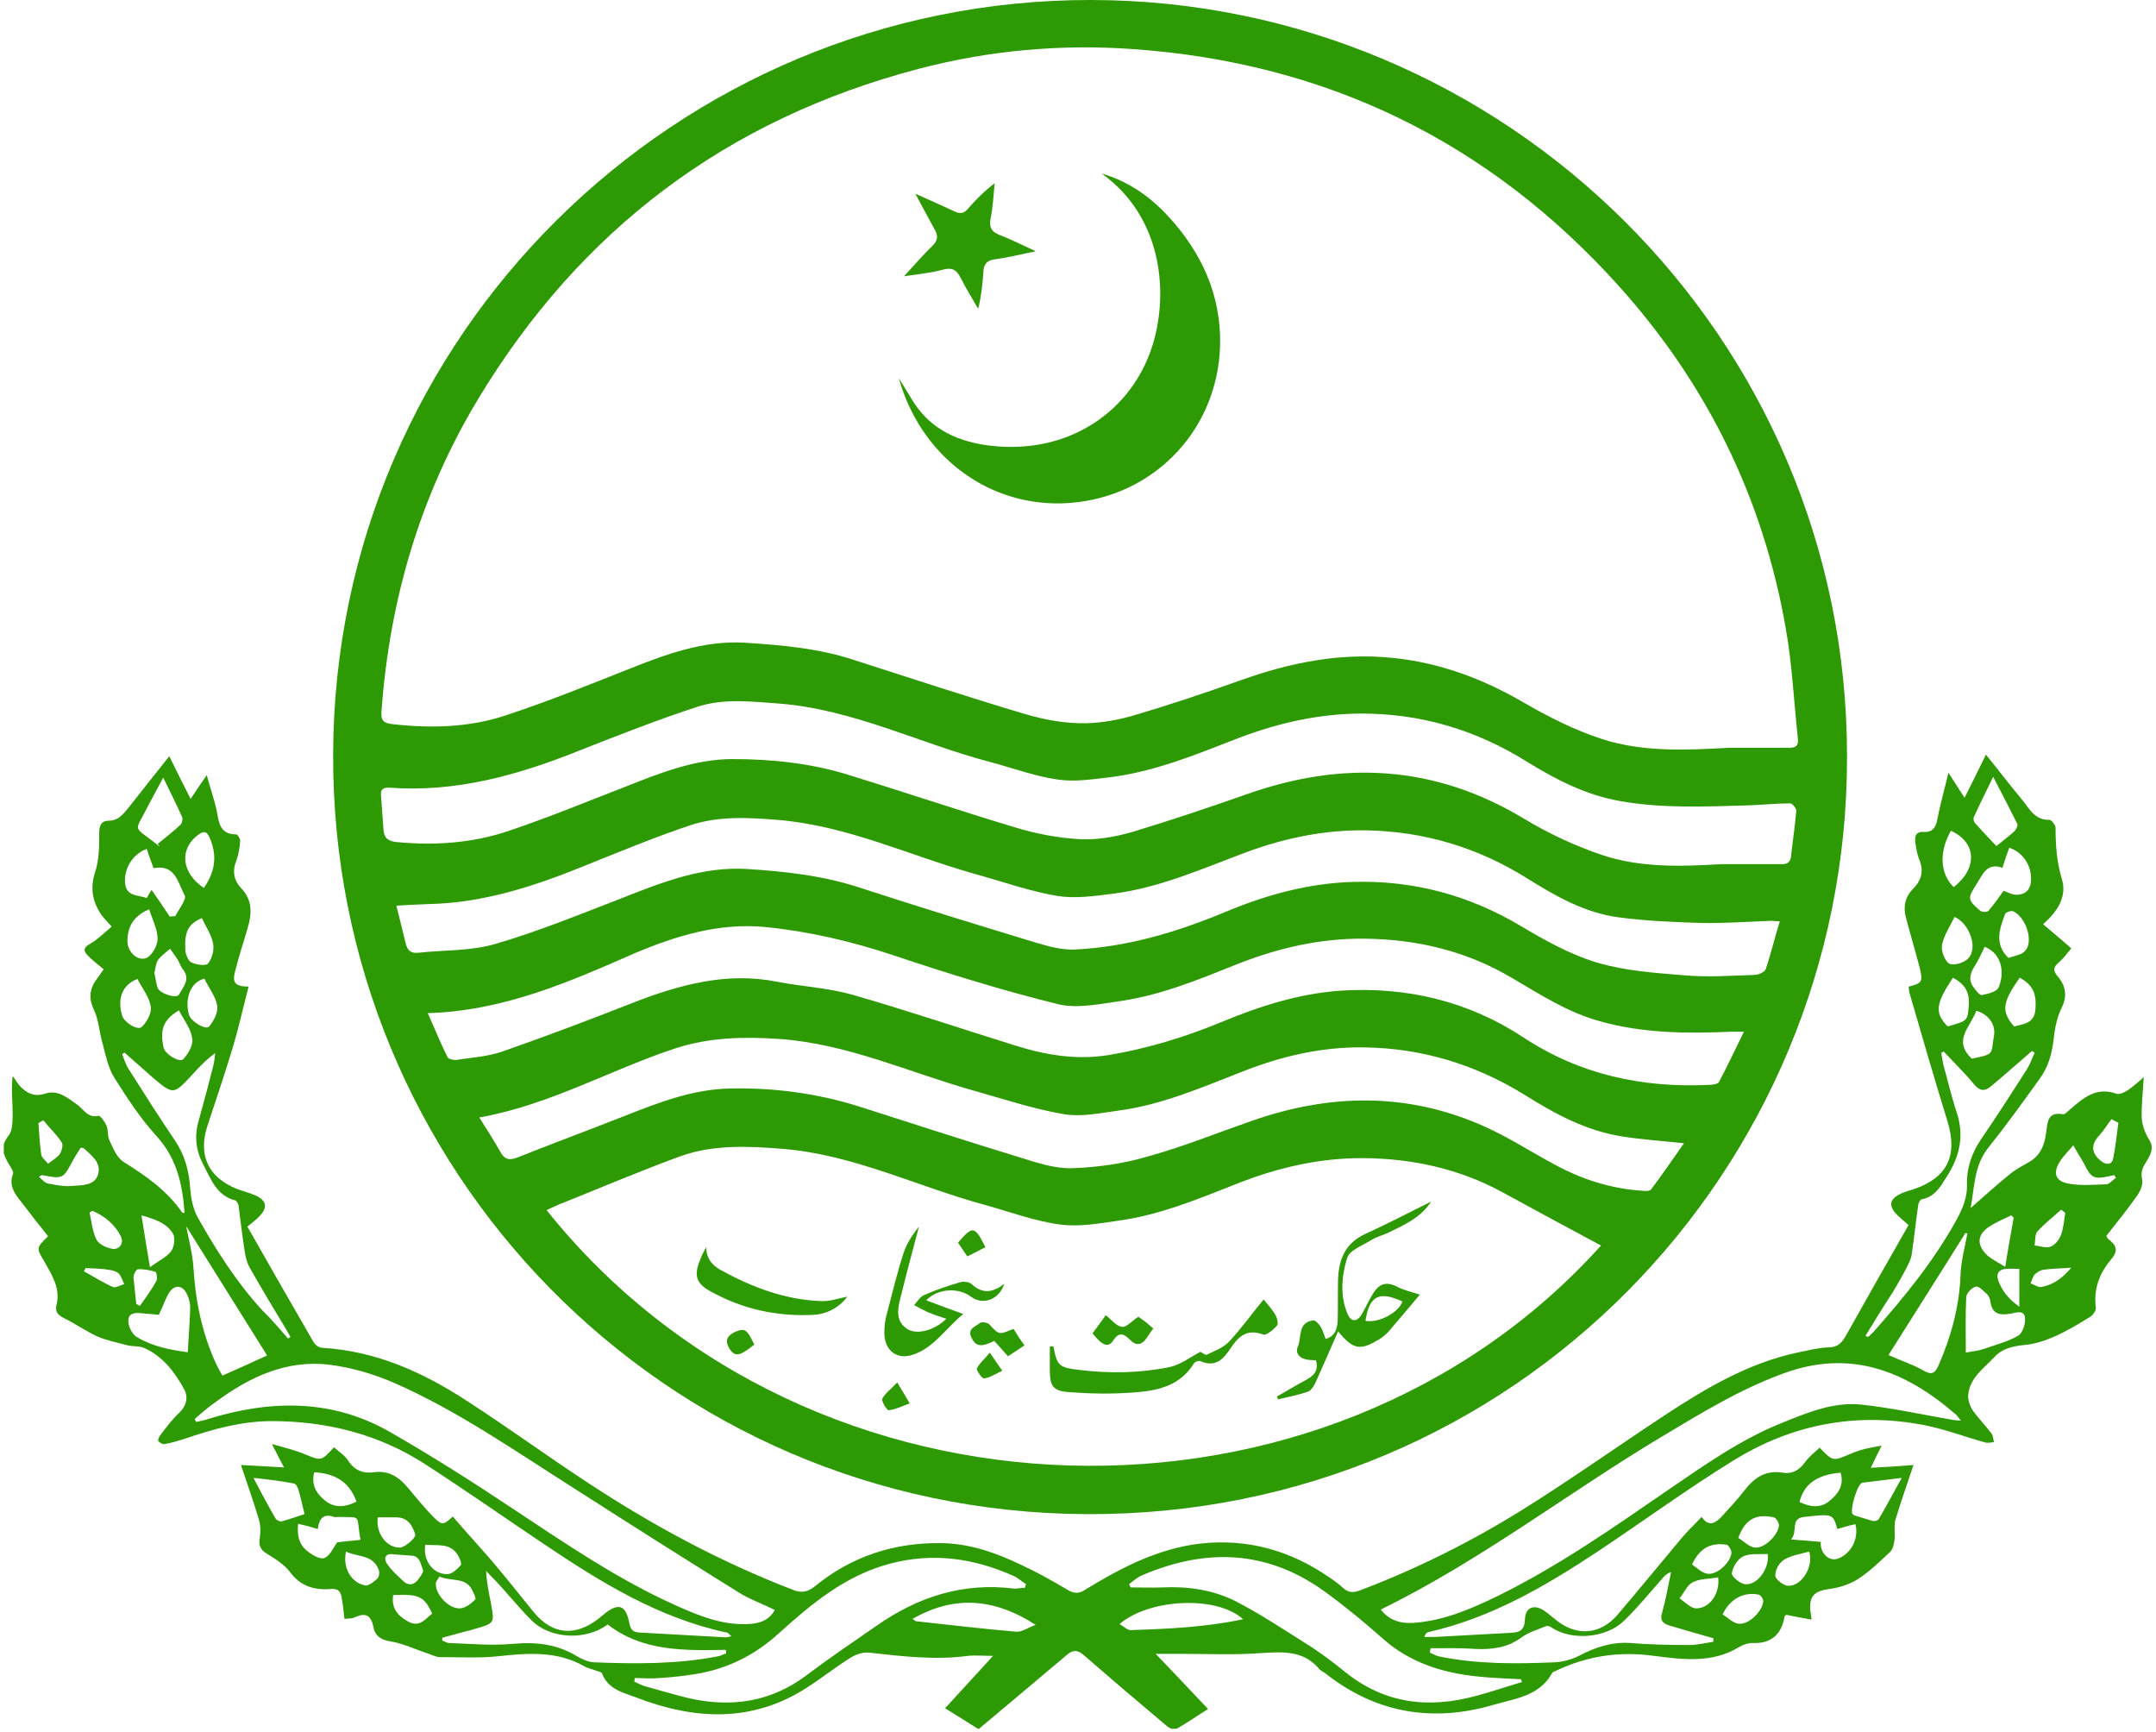
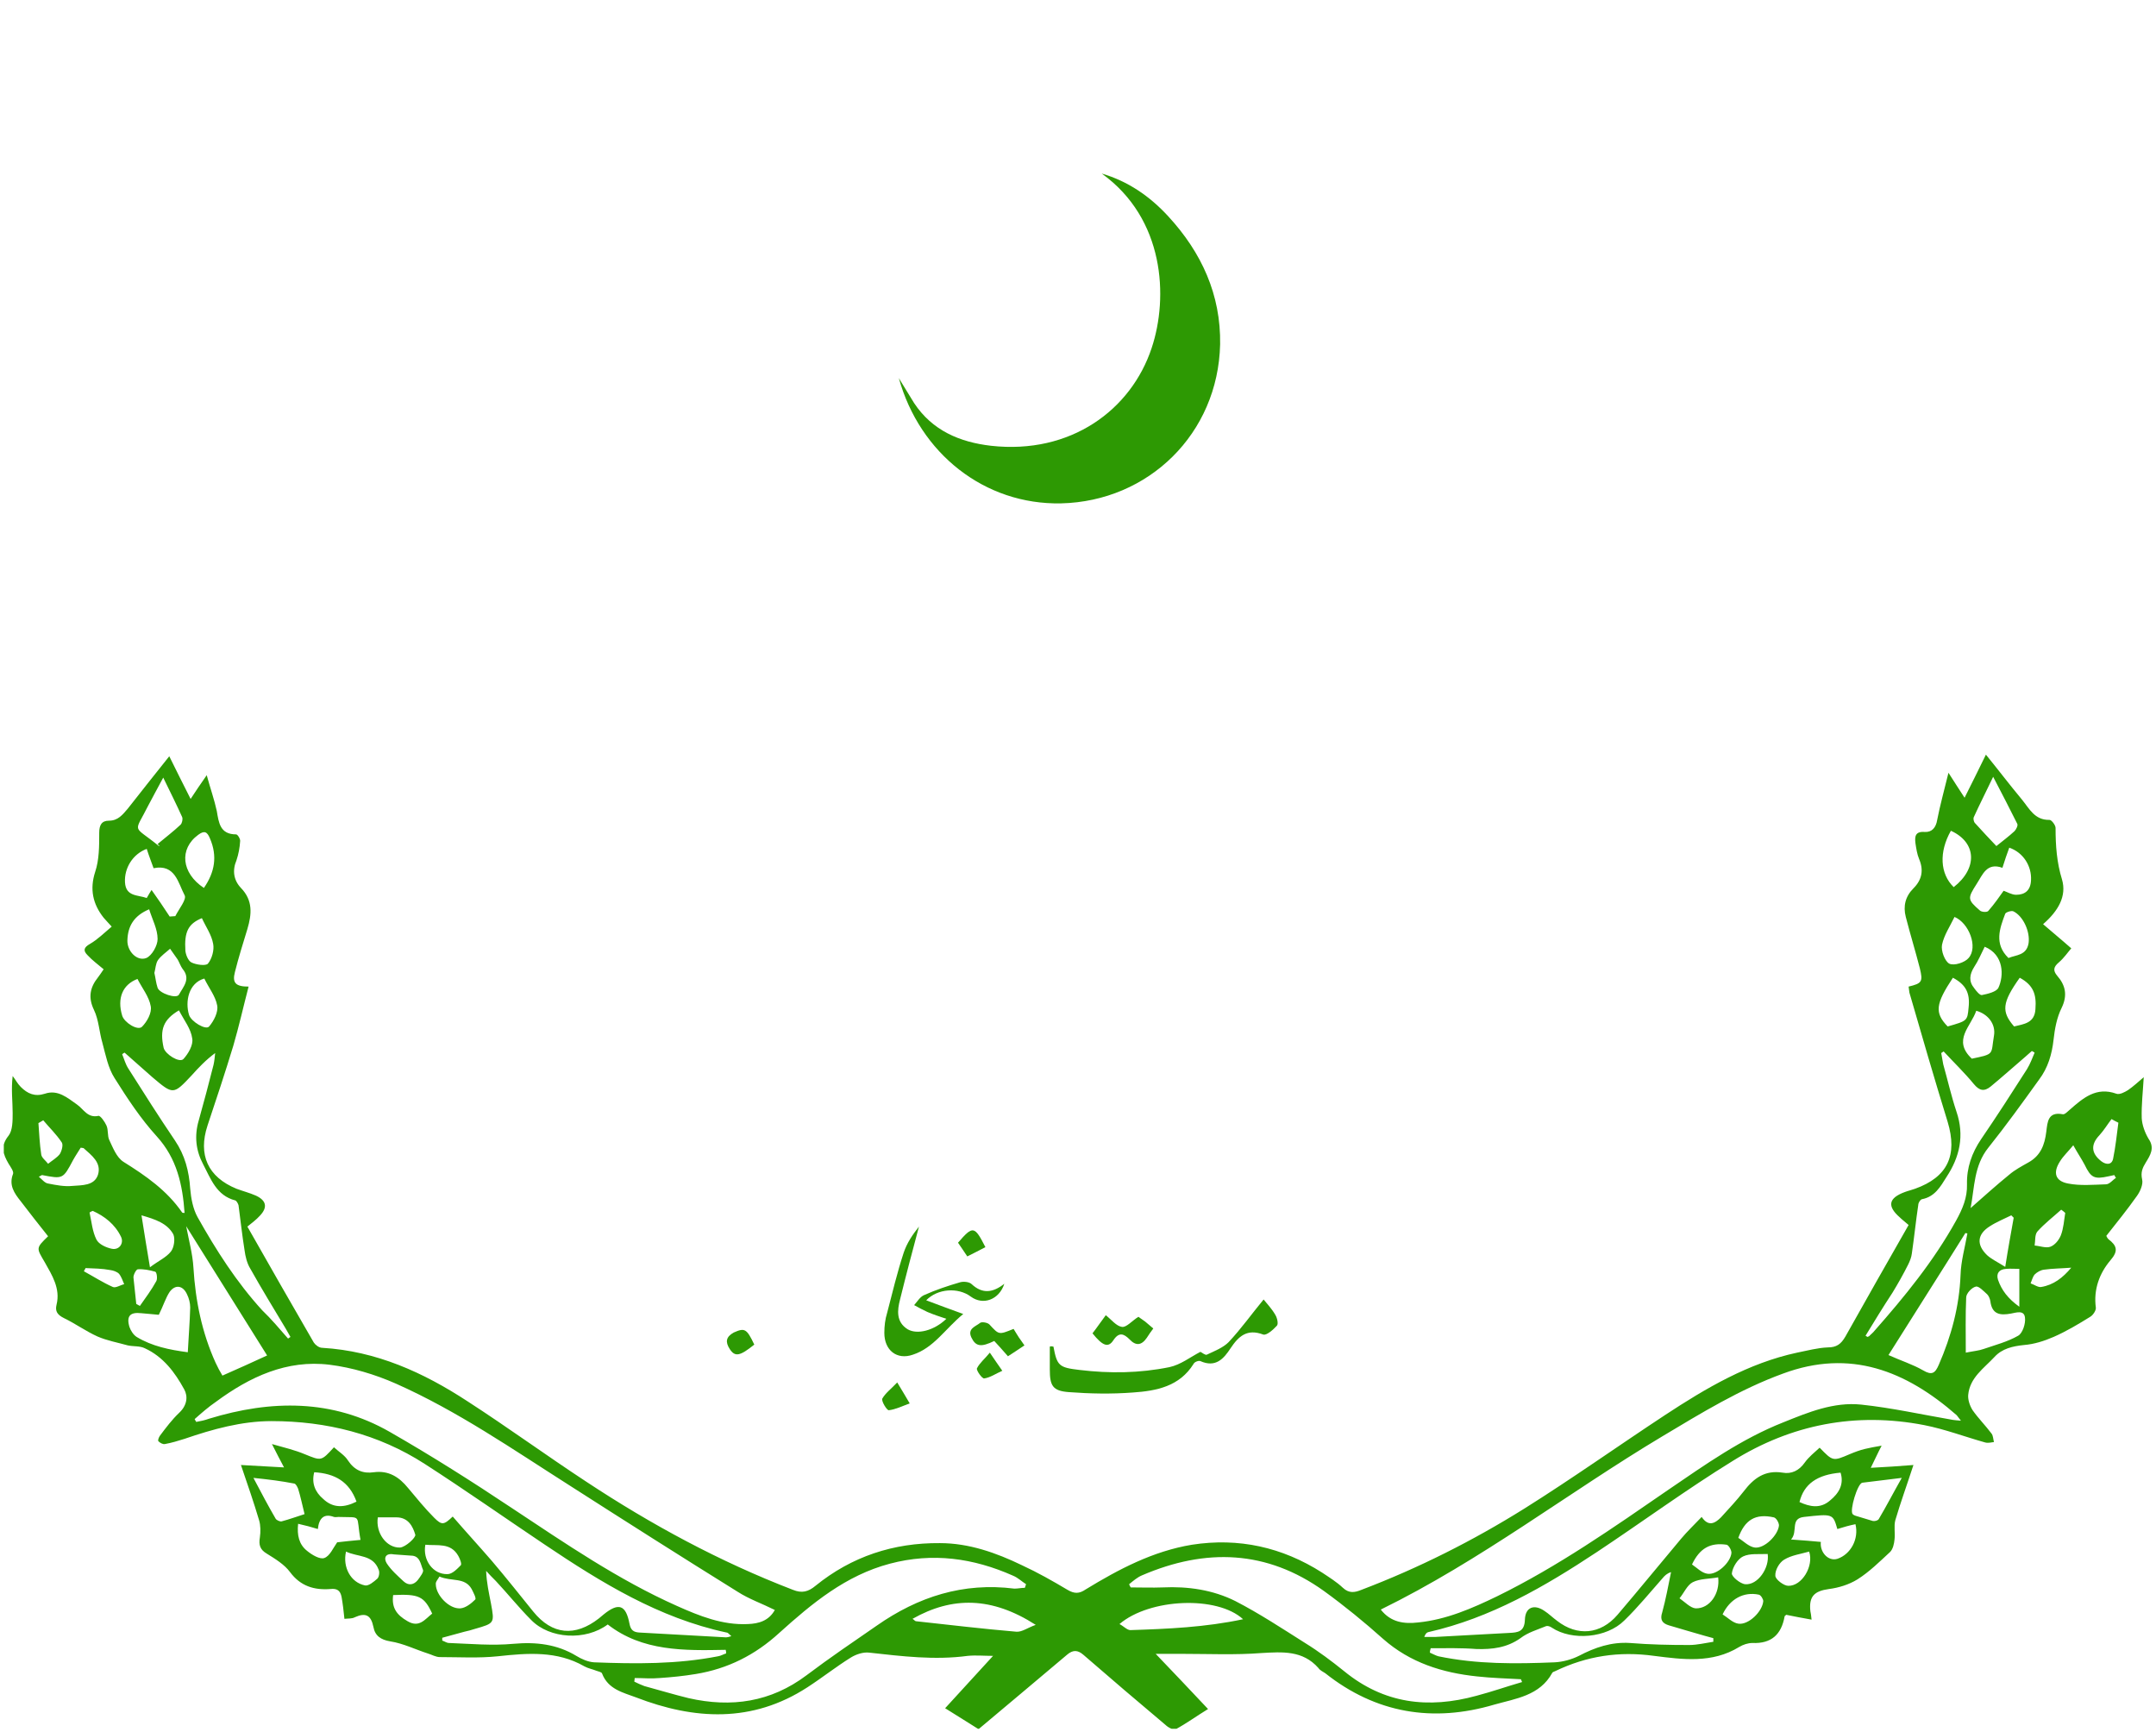
<svg xmlns="http://www.w3.org/2000/svg" width="412" height="331" viewBox="0 0 412 331" fill="none">
  <g clip-path="url(#clip0_2365_12788)">
-     <path fill-rule="evenodd" clip-rule="evenodd" d="M352.954 144.723C353.031 223.586 289.402 289.676 207.616 289.292C126.83 288.907 63.355 223.355 63.663 144.107C63.893 64.013 129.292 -0.077 208.462 6.92004e-05C287.633 0.077 353.108 64.398 352.954 144.723ZM330.334 142.876C334.181 142.876 338.028 142.876 341.875 142.876C343.183 142.876 343.721 142.492 343.567 141.107C342.798 134.105 342.49 127.027 341.259 120.102C336.951 95.251 326.179 73.323 309.329 54.627C284.555 27.083 253.548 12.003 216.618 9.387C202.769 8.386 188.996 9.617 175.532 13.157C138.909 22.774 110.903 43.855 91.361 76.247C80.281 94.635 74.434 114.64 72.895 135.952C72.818 137.414 73.049 138.106 74.819 138.337C82.205 139.183 89.514 139.029 96.516 136.721C104.517 134.105 112.288 130.951 120.059 127.873C127.214 125.026 134.447 122.333 142.294 122.795C149.45 123.257 156.605 123.872 163.453 126.18C174.224 129.643 184.996 133.182 195.844 136.413C199.229 137.414 202.769 138.106 206.308 138.183C209.539 138.26 212.925 137.721 216.002 136.875C223.157 134.798 230.236 132.413 237.16 129.95C246.624 126.565 256.241 124.642 266.32 125.719C275.245 126.642 283.401 129.72 291.095 134.182C295.865 136.952 300.866 139.491 306.098 141.184C313.869 143.723 322.178 143.338 330.334 142.876ZM305.944 237.973C299.635 234.588 293.326 231.203 287.017 227.74C278.785 223.278 269.86 221.354 260.627 221.277C252.164 221.2 243.931 223.124 236.083 226.278C228.851 229.125 221.619 232.126 213.848 233.203C210.155 233.742 206.308 234.434 202.692 233.972C197.844 233.357 193.151 231.587 188.458 230.279C175.532 226.817 163.376 220.662 149.681 219.508C142.987 218.969 136.37 218.661 130.061 220.893C122.521 223.662 115.058 226.817 107.595 229.818C106.518 230.202 105.517 230.741 104.44 231.203C154.759 294.139 253.625 296.139 305.944 237.973ZM328.795 165.112C332.719 165.112 336.566 165.112 340.49 165.112C341.567 165.112 342.105 164.727 342.259 163.65C342.567 160.726 343.029 157.802 343.26 154.879C343.26 154.417 342.49 153.494 342.105 153.494C339.336 153.494 336.643 153.802 333.873 153.879C325.717 154.109 317.562 154.494 309.483 153.032C303.02 151.878 297.327 148.954 291.864 145.569C282.016 139.414 271.398 136.259 259.781 136.336C251.779 136.413 244.085 138.183 236.622 141.03C228.697 144.107 220.772 147.416 212.155 148.493C208.847 148.878 205.461 149.416 202.23 148.954C197.768 148.339 193.536 146.723 189.15 145.569C175.686 142.03 162.991 135.49 148.757 134.413C143.525 134.028 138.294 133.413 133.292 135.028C125.522 137.567 117.905 140.568 110.288 143.569C98.747 148.185 86.975 151.417 74.434 150.493C73.126 150.416 72.664 150.878 72.818 152.109C72.972 154.186 73.126 156.341 73.28 158.495C73.357 160.111 74.203 160.726 75.742 160.88C82.897 161.572 90.053 161.111 96.823 158.88C104.44 156.341 111.903 153.263 119.443 150.339C126.06 147.723 132.754 145.031 139.986 145.031C147.372 145.031 154.758 145.8 161.837 147.954C172.608 151.263 183.303 154.879 194.074 158.11C198.075 159.341 202.307 160.111 206.462 160.341C209.77 160.495 213.155 159.88 216.387 158.957C223.773 156.725 231.082 154.263 238.314 151.724C256.626 145.261 274.168 146.185 291.095 156.341C295.788 159.187 300.866 161.572 306.098 163.342C313.407 165.804 321.178 165.573 328.795 165.112ZM340.105 176.037C338.951 175.96 338.335 175.883 337.797 175.96C333.642 176.114 329.41 176.422 325.256 176.345C319.947 176.191 314.561 175.96 309.329 175.268C302.79 174.421 297.096 171.113 291.556 167.651C282.247 161.88 272.168 158.88 261.242 158.649C253.241 158.495 245.47 160.111 238.007 162.88C229.774 165.958 221.696 169.574 212.848 170.728C209.308 171.19 205.538 171.728 202.076 171.19C196.69 170.267 191.535 168.42 186.227 166.958C173.686 163.419 161.837 157.726 148.603 156.648C142.833 156.187 137.216 155.879 131.754 157.726C124.906 160.034 118.212 162.804 111.519 165.496C102.055 169.343 92.361 172.498 82.051 172.729C80.05 172.806 78.05 172.883 75.742 173.036C76.358 175.575 76.973 177.884 77.511 180.192C77.819 181.5 78.435 182.192 79.897 182.038C84.821 181.5 89.976 181.731 94.669 180.346C102.901 177.961 110.903 174.652 118.905 171.575C126.676 168.497 134.37 165.496 142.833 166.035C149.988 166.497 157.067 167.266 163.991 169.497C175.301 173.19 186.611 176.653 197.998 180.115C200.307 180.807 202.845 181.5 205.231 181.423C215.464 180.961 225.081 178.037 234.468 174.114C242.238 170.882 250.24 168.728 258.703 168.497C270.09 168.189 280.708 171.036 290.556 176.883C295.173 179.653 300.02 182.346 305.098 183.885C310.483 185.501 316.254 185.885 321.87 186.347C326.256 186.732 330.795 186.424 335.258 186.27C336.027 186.27 337.181 185.731 337.412 185.193C338.412 182.269 339.105 179.269 340.105 176.037ZM81.743 193.579C83.128 196.657 84.205 199.35 85.513 201.966C85.667 202.35 86.667 202.581 87.206 202.504C90.207 202.043 93.207 201.889 96.054 200.888C104.44 197.965 112.75 194.81 120.982 191.579C129.907 188.117 138.909 185.654 148.526 187.578C153.297 188.501 158.221 188.732 162.837 190.04C173.301 193.041 183.534 196.503 193.921 199.734C199.768 201.581 205.692 202.581 211.847 201.581C219.234 200.35 226.312 198.196 233.236 195.349C240.623 192.271 248.24 189.809 256.318 189.271C268.859 188.501 280.554 191.271 291.095 198.196C301.943 205.351 313.869 207.89 326.641 207.274C327.256 207.274 328.256 207.121 328.487 206.736C330.103 203.658 331.565 200.581 333.257 197.118C332.103 197.118 331.411 197.118 330.795 197.118C322.332 197.503 313.946 197.426 305.713 195.118C299.558 193.425 294.249 189.963 288.864 186.809C280.169 181.654 270.629 179.422 260.627 179.345C252.317 179.269 244.239 181.115 236.468 184.193C229.159 187.116 221.926 190.117 214.079 191.271C210.155 191.81 206 192.733 202.307 191.887C191.689 189.271 181.226 186.039 170.916 182.577C162.837 179.884 154.682 177.961 146.218 177.114C137.37 176.268 129.138 178.807 121.136 182.192C108.672 187.655 96.285 193.118 81.743 193.579ZM91.591 213.506C93.13 215.969 94.438 217.969 95.592 220.046C96.362 221.508 97.285 221.739 98.747 221.2C105.517 218.508 112.365 215.969 119.213 213.276C125.829 210.66 132.523 208.044 139.755 207.967C147.988 207.813 156.066 208.89 163.991 211.352C174.301 214.661 184.534 217.969 194.844 221.123C198.075 222.124 201.461 223.278 204.769 223.201C209.616 223.047 214.617 222.355 219.31 220.97C226.004 219.123 232.467 216.507 239.084 214.199C254.164 208.89 269.09 208.659 283.786 215.276C288.402 217.353 292.634 220.123 297.096 222.508C302.328 225.355 307.868 227.125 313.869 227.509C314.484 227.586 315.331 227.586 315.561 227.202C317.639 224.432 319.639 221.508 321.794 218.431C317.485 217.969 313.715 217.738 309.945 217.123C303.02 216.045 297.019 212.737 291.249 209.121C281.862 203.35 271.706 200.273 260.781 200.119C252.625 199.965 244.777 201.812 237.237 204.812C229.543 207.813 221.926 211.121 213.694 212.199C210.232 212.66 206.692 213.43 203.384 212.891C197.46 211.891 191.766 209.967 185.996 208.352C173.686 204.889 161.991 199.427 148.911 198.503C142.064 198.042 135.601 198.196 129.138 200.273C116.52 204.428 105.056 211.121 91.591 213.506Z" fill="#2D9903" />
    <path fill-rule="evenodd" clip-rule="evenodd" d="M364.725 234.049C364.033 233.434 363.494 233.049 363.033 232.587C360.571 230.433 360.878 228.894 364.033 227.74C364.648 227.509 365.341 227.355 365.956 227.125C372.188 224.893 374.112 220.739 372.188 214.353C369.649 206.12 367.264 197.888 364.879 189.655C364.802 189.27 364.802 188.886 364.725 188.501C367.264 187.886 367.495 187.578 366.88 185.039C366.033 181.73 365.033 178.499 364.187 175.191C363.648 173.113 364.11 171.267 365.649 169.728C367.264 168.112 367.649 166.266 366.726 164.111C366.341 163.188 366.187 162.111 366.033 161.111C365.879 159.88 365.956 158.803 367.803 158.956C369.188 159.033 369.957 158.11 370.188 156.648C370.727 153.878 371.496 151.109 372.342 147.646C373.496 149.493 374.343 150.724 375.42 152.417C376.882 149.493 378.113 147.031 379.498 144.184C381.883 147.108 384.037 149.955 386.345 152.724C387.807 154.494 388.807 156.725 391.654 156.648C392.039 156.648 392.808 157.648 392.808 158.187C392.808 161.572 393.039 164.804 394.039 168.035C394.962 171.19 393.347 174.036 390.423 176.575C392.193 178.114 393.808 179.422 395.809 181.192C395.193 181.884 394.424 183.038 393.424 183.885C392.423 184.731 392.27 185.423 393.116 186.424C394.732 188.27 395.116 190.194 393.962 192.579C393.039 194.425 392.654 196.58 392.423 198.657C392.116 201.427 391.346 204.043 389.654 206.274C386.499 210.66 383.345 215.045 379.959 219.277C377.189 222.739 377.343 226.817 376.574 230.818C379.113 228.586 381.498 226.432 383.96 224.432C385.037 223.508 386.345 222.816 387.576 222.123C389.961 220.816 390.731 218.738 391.039 216.199C391.269 214.353 391.346 212.352 394.193 212.891C394.578 212.968 395.116 212.352 395.501 212.044C398.04 209.813 400.579 207.582 404.426 208.967C405.041 209.198 406.042 208.659 406.657 208.274C407.657 207.582 408.581 206.736 409.658 205.812C409.504 208.505 409.196 211.121 409.273 213.66C409.35 214.968 409.889 216.43 410.581 217.584C411.812 219.354 410.889 220.739 410.043 222.123C409.427 223.124 409.042 223.97 409.35 225.355C409.581 226.278 408.965 227.663 408.35 228.509C406.503 231.125 404.503 233.587 402.502 236.126C402.656 236.434 402.733 236.588 402.887 236.742C404.503 237.973 404.888 238.973 403.272 240.82C401.195 243.282 400.04 246.359 400.502 249.822C400.579 250.36 399.963 251.283 399.425 251.591C397.194 252.976 394.886 254.361 392.423 255.438C390.654 256.208 388.73 256.823 386.807 256.977C384.576 257.208 382.575 257.669 381.113 259.285C379.113 261.439 376.42 263.209 376.112 266.517C376.035 267.441 376.42 268.595 376.959 269.441C378.036 270.98 379.421 272.365 380.575 273.904C380.883 274.288 380.883 274.981 381.036 275.519C380.498 275.596 379.882 275.75 379.344 275.596C375.497 274.519 371.65 273.057 367.726 272.288C354.646 269.749 342.336 272.134 331.103 279.135C322.255 284.598 313.869 290.753 305.174 296.524C295.172 303.14 284.863 309.142 272.937 311.835C272.629 311.911 272.398 312.142 272.168 312.758C272.86 312.758 273.552 312.758 274.245 312.758C278.938 312.527 283.708 312.219 288.402 311.988C290.094 311.912 291.325 311.758 291.402 309.449C291.479 307.064 293.172 306.449 295.095 307.757C295.942 308.295 296.711 309.065 297.557 309.68C301.404 312.681 305.867 312.296 309.098 308.526C313.176 303.756 317.177 298.832 321.255 293.985C322.409 292.6 323.794 291.292 325.179 289.83C326.487 291.753 327.718 291.061 328.872 289.907C330.334 288.291 331.872 286.675 333.18 284.983C335.104 282.444 337.258 280.828 340.643 281.367C342.336 281.674 343.798 280.982 344.875 279.443C345.644 278.366 346.722 277.52 347.722 276.596C350.261 279.212 350.261 279.212 353.492 277.827C354.416 277.443 355.416 277.058 356.416 276.827C357.339 276.596 358.262 276.443 359.57 276.212C358.801 277.674 358.262 278.905 357.493 280.443C360.34 280.29 362.879 280.136 365.649 279.905C364.418 283.675 363.187 287.06 362.186 290.445C361.879 291.6 362.186 292.908 362.032 294.139C361.956 294.985 361.725 295.985 361.186 296.524C359.186 298.37 357.262 300.294 354.954 301.756C353.338 302.756 351.338 303.371 349.491 303.602C346.722 303.987 345.644 304.987 345.952 307.834C346.029 308.218 346.106 308.603 346.183 309.449C344.413 309.142 342.875 308.834 341.336 308.526C341.182 308.68 341.028 308.757 341.028 308.834C340.413 312.296 338.489 314.066 334.873 313.912C334.027 313.912 333.103 314.22 332.334 314.681C327.179 317.836 321.562 317.066 316.1 316.374C309.406 315.451 303.251 316.374 297.173 319.298C297.019 319.375 296.711 319.452 296.634 319.605C294.249 323.991 289.633 324.53 285.555 325.684C273.86 329.146 262.935 327.376 253.241 319.682C252.779 319.375 252.24 319.144 251.933 318.682C248.932 315.297 245.085 315.605 241.007 315.835C236.083 316.22 231.005 315.989 226.081 315.989C224.388 315.989 222.696 315.989 220.849 315.989C224.158 319.452 227.389 322.837 230.851 326.53C228.466 327.992 226.697 329.3 224.696 330.377C224.311 330.608 223.234 330.069 222.773 329.608C217.464 325.145 212.232 320.683 207 316.143C205.923 315.22 205 315.22 203.923 316.143C198.383 320.836 192.843 325.453 186.996 330.377C185.38 329.377 183.226 327.992 180.61 326.376C183.764 322.914 186.688 319.759 189.766 316.374C188.073 316.374 186.457 316.22 184.919 316.374C178.61 317.22 172.377 316.451 166.145 315.758C164.991 315.605 163.606 316.066 162.606 316.682C159.759 318.451 157.144 320.529 154.297 322.375C143.756 329.223 132.677 328.607 121.521 324.299C119.059 323.375 116.212 322.76 115.058 319.759C114.981 319.452 114.365 319.375 113.981 319.221C113.211 318.913 112.365 318.759 111.672 318.374C106.441 315.374 100.824 315.835 95.131 316.451C91.438 316.836 87.744 316.605 84.051 316.605C83.282 316.605 82.513 316.143 81.743 315.912C79.358 315.143 77.05 313.989 74.588 313.604C72.741 313.296 71.664 312.527 71.356 310.834C70.895 308.603 69.894 308.065 67.817 308.988C67.279 309.296 66.509 309.219 65.817 309.296C65.663 307.757 65.509 306.449 65.278 305.141C65.047 303.91 64.432 303.448 63.124 303.602C60.046 303.833 57.43 303.063 55.43 300.371C54.353 298.909 52.583 297.832 50.968 296.831C49.66 296.062 49.429 295.139 49.66 293.754C49.813 292.677 49.813 291.446 49.506 290.445C48.505 287.06 47.351 283.752 46.043 279.905C48.89 280.059 51.352 280.213 54.276 280.366C53.507 278.905 52.891 277.751 51.968 275.904C54.43 276.596 56.353 277.058 58.2 277.827C61.431 279.135 61.354 279.212 63.816 276.519C64.74 277.366 65.894 278.058 66.509 279.058C67.74 280.905 69.356 281.597 71.433 281.29C74.28 280.905 76.281 282.213 77.973 284.29C79.589 286.214 81.205 288.214 82.974 289.984C84.436 291.446 84.821 291.369 86.513 289.753C88.975 292.6 91.514 295.37 93.977 298.216C96.669 301.371 99.285 304.679 101.901 307.911C105.517 312.373 109.903 312.758 114.442 309.219C114.75 308.988 115.058 308.68 115.366 308.449C118.212 306.141 119.597 306.603 120.29 310.219C120.52 311.45 121.059 311.835 122.136 311.912C127.676 312.219 133.215 312.527 138.755 312.835C138.986 312.835 139.294 312.758 139.755 312.604C139.371 312.296 139.14 311.912 138.832 311.912C125.906 309.142 114.904 302.371 104.132 295.139C96.439 289.984 88.898 284.675 81.128 279.674C72.28 273.98 62.355 271.518 51.891 271.518C46.197 271.518 40.658 273.057 35.272 274.904C34.041 275.288 32.81 275.673 31.502 275.904C31.117 275.981 30.579 275.673 30.271 275.365C30.117 275.212 30.348 274.596 30.579 274.288C31.733 272.749 32.887 271.211 34.272 269.903C35.733 268.518 35.964 266.825 35.195 265.44C33.425 262.209 31.194 259.208 27.655 257.592C26.732 257.131 25.501 257.285 24.424 257.054C22.5 256.515 20.423 256.131 18.653 255.361C16.422 254.361 14.421 252.899 12.19 251.822C10.959 251.206 10.498 250.514 10.805 249.283C11.575 246.205 9.959 243.666 8.574 241.204C6.958 238.435 6.804 238.512 9.19 236.203C7.42 233.972 5.65 231.741 3.958 229.51C2.727 227.971 1.649 226.432 2.496 224.278C2.65 223.816 2.034 222.97 1.649 222.354C0.572 220.508 0.034 218.969 1.649 216.969C2.419 215.968 2.419 214.122 2.419 212.66C2.419 210.429 2.111 208.197 2.419 205.582C2.957 206.274 3.342 207.043 3.958 207.659C5.266 208.967 6.651 209.582 8.574 208.967C11.036 208.121 12.883 209.736 14.729 211.044C15.96 211.891 16.73 213.66 18.807 213.199C19.192 213.122 20.038 214.353 20.346 215.045C20.73 215.891 20.5 217.045 20.884 217.815C21.577 219.277 22.269 221.123 23.577 221.97C27.886 224.662 31.887 227.432 34.81 231.664C34.887 231.741 35.041 231.741 35.272 231.741C34.887 226.355 33.81 221.354 29.963 217.122C26.886 213.737 24.346 209.89 21.884 205.966C20.654 204.043 20.192 201.581 19.576 199.273C18.961 197.195 18.884 194.887 17.961 192.964C16.806 190.578 17.191 188.655 18.73 186.731C19.038 186.347 19.269 185.962 19.807 185.193C18.73 184.269 17.653 183.5 16.73 182.5C15.883 181.653 15.96 181.038 17.191 180.345C18.653 179.499 19.884 178.268 21.346 177.037C20.654 176.268 20.192 175.806 19.807 175.344C17.73 172.729 17.114 169.882 18.191 166.573C18.961 164.265 18.961 161.649 18.961 159.11C18.961 157.648 19.422 156.802 20.807 156.802C22.577 156.802 23.423 155.648 24.424 154.494C26.962 151.262 29.578 147.954 32.348 144.492C33.733 147.262 34.964 149.801 36.426 152.647C37.426 151.109 38.273 149.878 39.504 148.108C40.196 150.647 40.965 152.801 41.427 154.956C41.812 157.187 42.042 159.418 45.12 159.418C45.428 159.418 45.966 160.341 45.889 160.726C45.813 161.957 45.582 163.188 45.197 164.342C44.351 166.343 44.658 168.189 46.043 169.651C48.352 172.036 48.121 174.652 47.274 177.499C46.428 180.269 45.582 182.961 44.889 185.731C44.351 187.809 45.043 188.501 47.505 188.501C46.505 192.348 45.659 196.118 44.581 199.811C43.043 204.889 41.35 209.967 39.657 215.045C37.811 220.662 39.734 224.893 45.197 227.125C46.428 227.586 47.659 227.894 48.89 228.432C50.891 229.356 51.198 230.664 49.66 232.279C48.967 233.049 48.121 233.664 47.274 234.357C51.506 241.82 55.738 249.206 59.969 256.515C60.277 256.977 60.97 257.516 61.585 257.516C71.895 258.131 80.897 262.209 89.36 267.748C96.977 272.673 104.363 278.058 111.98 283.059C124.444 291.292 137.524 298.37 151.527 303.756C153.22 304.448 154.451 304.141 155.836 302.987C162.76 297.37 170.762 294.754 179.61 294.831C185.149 294.831 190.381 296.678 195.305 299.063C198.306 300.448 201.153 302.063 203.999 303.756C205.307 304.525 206.231 304.525 207.462 303.679C213.771 299.832 220.311 296.37 227.774 295.139C236.699 293.754 245.008 295.6 252.625 300.448C254.01 301.371 255.395 302.217 256.626 303.371C257.78 304.448 258.857 304.295 260.165 303.756C271.09 299.601 281.477 294.369 291.325 288.214C300.404 282.521 309.175 276.289 318.177 270.364C326.025 265.209 334.104 260.439 343.413 258.439C345.337 258.054 347.337 257.516 349.261 257.439C350.953 257.439 351.8 256.823 352.646 255.361C356.647 248.206 360.648 241.204 364.725 234.049ZM37.195 271.134C37.272 271.288 37.349 271.442 37.503 271.672C38.349 271.518 39.119 271.365 39.965 271.057C51.814 267.441 63.509 267.287 74.511 273.596C82.436 278.135 90.207 283.059 97.823 288.137C108.056 294.908 118.135 301.832 129.368 306.834C133.677 308.757 138.063 310.527 142.91 310.296C144.987 310.219 146.911 309.68 148.065 307.603C145.603 306.372 143.141 305.526 140.986 304.141C130.215 297.447 119.443 290.599 108.749 283.752C97.977 276.904 87.437 269.595 75.665 264.363C71.664 262.593 67.279 261.286 62.97 260.747C54.814 259.747 47.736 263.055 41.273 267.825C39.811 268.826 38.503 269.98 37.195 271.134ZM263.858 307.526C265.782 309.988 268.321 310.296 271.013 309.988C276.399 309.449 281.323 307.295 286.094 304.987C297.711 299.293 308.252 291.907 318.87 284.598C325.871 279.828 332.796 274.904 340.797 271.749C345.568 269.826 350.415 267.825 355.647 268.364C361.494 268.979 367.341 270.287 373.189 271.288C373.573 271.365 374.035 271.365 374.727 271.441C374.266 270.903 374.112 270.595 373.881 270.364C364.187 261.901 353.569 257.669 340.72 262.44C332.488 265.44 325.102 269.98 317.639 274.442C299.635 285.214 283.016 298.139 263.858 307.526ZM195.844 303.371C195.921 303.14 195.998 302.91 196.075 302.679C195.228 302.14 194.536 301.448 193.613 301.063C185.996 297.678 178.225 296.601 170.069 298.755C161.606 300.986 155.143 306.372 148.911 311.988C144.295 316.22 139.063 318.836 132.985 319.836C130.676 320.221 128.368 320.452 126.06 320.606C124.444 320.76 122.906 320.606 121.29 320.606C121.29 320.836 121.213 321.067 121.213 321.298C121.828 321.606 122.521 321.914 123.136 322.144C125.983 322.914 128.753 323.76 131.6 324.453C139.755 326.299 147.295 325.222 154.143 320.067C158.528 316.759 163.068 313.681 167.53 310.604C175.455 305.064 184.072 302.294 193.843 303.525C194.536 303.525 195.151 303.371 195.844 303.371ZM290.864 321.375C290.787 321.221 290.71 320.99 290.633 320.836C287.863 320.683 285.016 320.606 282.247 320.298C275.63 319.605 269.475 317.682 264.32 313.143C260.704 309.911 256.934 306.834 253.01 303.987C242.084 296.139 230.39 295.754 218.233 300.986C217.31 301.371 216.541 302.063 215.771 302.679C215.848 302.91 215.925 303.064 216.079 303.294C218.079 303.294 220.157 303.371 222.157 303.294C227.004 303.064 231.774 303.756 236.083 305.91C240.699 308.295 245.008 311.142 249.394 313.912C252.01 315.528 254.472 317.374 256.857 319.298C264.474 325.53 272.937 326.53 282.17 323.991C285.093 323.222 287.94 322.221 290.864 321.375ZM55.045 255.746C55.199 255.669 55.353 255.515 55.507 255.438C55.199 254.9 54.891 254.361 54.584 253.822C52.276 249.975 49.967 246.205 47.813 242.358C47.197 241.358 46.89 240.05 46.736 238.896C46.274 236.049 45.966 233.126 45.582 230.279C45.505 229.971 45.197 229.433 44.966 229.356C41.35 228.432 40.273 225.201 38.811 222.431C37.426 219.815 37.118 217.045 37.965 214.122C38.965 210.583 39.888 207.043 40.812 203.427C40.965 202.735 41.042 201.965 41.119 201.196C39.35 202.504 37.965 203.966 36.657 205.428C33.118 209.198 33.118 209.198 29.117 205.812C27.347 204.274 25.578 202.658 23.808 201.119C23.654 201.196 23.5 201.273 23.346 201.427C23.731 202.35 23.962 203.273 24.5 204.12C27.424 208.736 30.348 213.352 33.425 217.892C35.349 220.739 36.118 223.739 36.349 227.125C36.503 228.971 36.888 230.971 37.734 232.51C41.273 238.819 45.197 244.974 50.121 250.36C51.814 251.976 53.429 253.899 55.045 255.746ZM356.493 255.207C356.647 255.284 356.724 255.361 356.878 255.438C357.031 255.361 357.262 255.284 357.339 255.13C357.647 254.823 357.955 254.592 358.186 254.284C363.956 247.744 369.496 240.974 373.804 233.203C375.035 230.971 375.958 228.817 375.882 226.278C375.805 223.124 376.805 220.277 378.574 217.661C381.575 213.275 384.499 208.736 387.345 204.274C387.961 203.273 388.346 202.196 388.807 201.119C388.653 201.042 388.5 200.888 388.269 200.811C387.807 201.196 387.422 201.581 386.961 201.965C384.806 203.812 382.652 205.735 380.421 207.582C379.19 208.582 378.267 208.428 377.189 207.12C375.42 204.966 373.343 202.966 371.419 200.888C371.265 200.965 371.111 201.119 370.957 201.196C371.111 201.888 371.188 202.658 371.342 203.35C372.188 206.351 372.881 209.429 373.881 212.429C375.42 216.969 374.497 221.046 371.958 224.893C370.804 226.74 369.726 228.663 367.264 229.125C366.957 229.202 366.572 229.817 366.572 230.202C366.11 233.28 365.802 236.357 365.341 239.512C365.264 240.204 364.956 240.974 364.648 241.589C363.725 243.436 362.725 245.205 361.648 246.975C359.878 249.668 358.186 252.438 356.493 255.207ZM273.399 314.912C273.322 315.22 273.245 315.451 273.245 315.758C273.783 315.989 274.322 316.297 274.86 316.451C282.247 317.99 289.633 317.913 297.096 317.605C298.635 317.528 300.327 317.066 301.712 316.374C304.79 314.758 307.944 313.681 311.483 313.912C315.253 314.22 319.023 314.297 322.794 314.297C324.332 314.297 325.871 313.912 327.41 313.681C327.41 313.45 327.41 313.219 327.41 312.989C326.871 312.835 326.256 312.681 325.717 312.527C323.409 311.835 321.101 311.219 318.87 310.527C317.639 310.142 317.177 309.449 317.639 308.065C318.331 305.526 318.793 302.987 319.331 300.371C318.562 300.601 318.1 301.063 317.716 301.525C315.33 304.218 313.022 307.064 310.406 309.603C307.021 312.989 300.404 313.527 296.557 310.988C296.25 310.757 295.788 310.604 295.48 310.68C293.787 311.373 291.941 311.911 290.556 312.989C287.94 314.835 285.17 315.143 282.17 315.066C279.246 314.835 276.322 314.912 273.399 314.912ZM84.513 312.912C84.513 313.066 84.513 313.219 84.513 313.45C84.975 313.604 85.359 313.912 85.821 313.912C89.899 314.066 94.053 314.451 98.131 314.066C102.44 313.681 106.441 314.143 110.134 316.374C111.134 316.99 112.365 317.528 113.519 317.605C121.444 317.913 129.368 317.99 137.216 316.451C137.755 316.374 138.216 316.066 138.755 315.912C138.755 315.682 138.755 315.451 138.678 315.22C130.753 315.374 122.752 315.528 116.135 310.373C111.903 313.527 105.056 313.143 101.517 309.526C99.131 307.141 97.054 304.525 94.746 302.063C94.13 301.448 93.515 300.832 92.899 300.14C92.976 302.371 93.438 304.371 93.823 306.372C94.515 310.142 94.515 310.142 90.745 311.219C90.053 311.45 89.437 311.604 88.745 311.758C87.36 312.142 85.898 312.527 84.513 312.912ZM51.044 258.977C45.889 250.745 40.812 242.666 35.58 234.28C36.118 237.127 36.811 239.589 36.965 242.205C37.349 248.514 38.58 254.592 41.196 260.362C41.581 261.209 42.042 262.055 42.504 262.824C45.505 261.516 48.198 260.285 51.044 258.977ZM375.958 235.665C375.805 235.665 375.728 235.588 375.574 235.588C370.727 243.359 365.803 251.053 360.878 258.9C363.264 259.978 365.495 260.67 367.495 261.824C369.188 262.824 369.803 262.363 370.496 260.747C372.881 255.284 374.42 249.591 374.651 243.59C374.727 240.974 375.497 238.281 375.958 235.665ZM375.651 258.439C377.189 258.131 378.19 258.054 379.036 257.746C381.267 256.977 383.652 256.361 385.653 255.207C386.499 254.746 387.115 252.899 386.961 251.745C386.807 250.206 385.191 250.822 384.268 250.976C382.191 251.36 380.652 251.13 380.344 248.591C380.267 248.129 380.036 247.59 379.728 247.283C379.036 246.667 378.113 245.667 377.574 245.821C376.805 245.975 375.728 247.129 375.728 247.898C375.574 251.36 375.651 254.746 375.651 258.439ZM30.348 251.206C29.271 251.13 28.117 250.976 26.962 250.899C24.885 250.668 24.116 251.437 24.731 253.515C24.962 254.207 25.501 255.053 26.116 255.438C29.04 257.208 32.348 257.9 35.887 258.362C36.041 255.361 36.272 252.591 36.349 249.822C36.349 248.975 36.118 248.052 35.733 247.283C34.964 245.59 33.502 245.359 32.425 246.821C31.656 247.975 31.194 249.514 30.348 251.206ZM174.378 309.296C174.763 309.526 174.84 309.757 175.07 309.757C181.456 310.45 187.842 311.219 194.228 311.758C195.305 311.835 196.382 310.988 197.921 310.45C189.535 305.064 181.995 304.987 174.378 309.296ZM237.545 309.373C232.621 304.833 219.695 305.372 213.925 310.296C214.694 310.68 215.386 311.45 216.002 311.45C223.157 311.219 230.313 310.911 237.545 309.373ZM32.425 175.114C32.81 175.114 33.118 175.037 33.502 175.037C34.195 173.652 35.733 171.805 35.272 171.036C34.041 168.728 33.502 165.035 29.348 165.881C28.886 164.573 28.424 163.419 28.04 162.188C25.347 163.188 23.731 165.881 23.885 168.574C24.039 171.344 26.347 170.959 28.04 171.574C28.424 170.882 28.809 170.266 28.963 170.036C30.117 171.651 31.271 173.344 32.425 175.114ZM382.652 165.804C379.652 164.727 378.882 167.112 377.728 168.882C375.958 171.651 375.958 171.882 378.344 173.96C378.651 174.267 379.728 174.344 379.959 174.036C381.113 172.729 382.114 171.267 382.883 170.19C383.575 170.42 384.422 170.959 385.268 170.959C386.961 170.959 388.038 170.113 388.115 168.189C388.269 165.496 386.653 162.88 383.96 161.957C383.499 163.188 383.114 164.342 382.652 165.804ZM351.107 292.138C350.261 289.214 350.261 289.214 344.721 289.83C342.028 290.138 343.644 292.6 342.259 294.139C344.567 294.292 346.26 294.446 347.953 294.6C347.722 296.524 349.338 298.37 351.107 297.832C353.646 296.985 355.262 294.062 354.569 291.215C353.415 291.446 352.338 291.753 351.107 292.138ZM60.739 292.138C59.508 291.753 58.354 291.446 56.969 291.138C56.738 293.292 57.123 295.062 58.661 296.293C59.585 297.062 61.123 297.986 61.97 297.678C63.047 297.293 63.663 295.754 64.432 294.677C65.663 294.523 67.279 294.369 68.894 294.215C67.971 289.214 69.356 289.984 64.663 289.83C64.355 289.83 64.124 289.907 63.816 289.83C61.97 289.138 60.97 289.984 60.739 292.138ZM380.883 148.416C379.498 151.339 378.267 153.725 377.189 156.11C377.036 156.417 377.189 156.956 377.343 157.187C378.728 158.726 380.113 160.187 381.498 161.649C382.729 160.649 383.883 159.803 384.96 158.803C385.268 158.495 385.653 157.725 385.499 157.418C384.114 154.648 382.652 151.801 380.883 148.416ZM30.502 161.649C30.348 161.495 30.271 161.418 30.117 161.265C31.579 160.034 33.118 158.879 34.502 157.572C34.81 157.264 34.964 156.494 34.81 156.11C33.733 153.725 32.579 151.416 31.194 148.57C30.04 150.724 29.194 152.263 28.347 153.878C25.578 159.418 25.27 157.495 30.271 161.572C30.348 161.649 30.425 161.649 30.502 161.649ZM48.428 282.367C49.967 285.291 51.275 287.753 52.66 290.138C52.814 290.445 53.507 290.753 53.814 290.676C55.276 290.292 56.738 289.753 58.2 289.291C57.738 287.445 57.43 285.906 56.969 284.444C56.815 284.06 56.507 283.444 56.199 283.444C53.814 282.982 51.429 282.675 48.428 282.367ZM363.417 282.367C360.494 282.752 358.186 282.982 355.877 283.29C354.954 283.444 353.415 288.599 354.031 289.291C354.185 289.445 354.339 289.522 354.569 289.599C355.647 289.907 356.801 290.292 357.878 290.599C358.262 290.676 358.878 290.522 359.032 290.215C360.494 287.753 361.802 285.214 363.417 282.367ZM38.965 169.651C41.042 166.65 41.581 163.573 40.119 160.187C39.581 158.879 39.042 158.649 37.888 159.495C34.195 162.188 34.656 166.804 38.965 169.651ZM372.804 158.726C370.496 162.803 370.727 166.958 373.343 169.497C377.959 165.881 377.728 160.957 372.804 158.726ZM26.27 187.039C23.423 188.116 22.346 190.732 23.346 194.041C23.731 195.349 26.27 196.964 27.116 196.195C28.117 195.195 29.04 193.502 28.809 192.271C28.501 190.425 27.116 188.732 26.27 187.039ZM34.195 193.04C31.194 194.81 30.502 196.734 31.271 200.196C31.579 201.427 34.272 203.12 35.041 202.35C35.964 201.35 36.965 199.657 36.734 198.426C36.503 196.58 35.195 194.964 34.195 193.04ZM379.267 180.884C378.574 182.269 378.036 183.577 377.266 184.731C376.343 186.193 376.189 187.501 377.266 188.809C377.651 189.347 378.344 190.194 378.728 190.117C379.882 189.886 381.498 189.501 381.883 188.732C382.96 186.424 382.96 182.423 379.267 180.884ZM376.805 202.273C381.267 201.35 380.421 201.504 381.036 197.888C381.421 195.656 379.882 193.733 377.651 193.117C376.651 196.118 373.035 198.734 376.805 202.273ZM39.042 186.962C36.041 187.809 35.349 191.348 36.118 193.887C36.503 195.195 39.35 196.887 39.965 196.118C40.889 195.041 41.735 193.348 41.504 192.117C41.196 190.348 39.888 188.732 39.042 186.962ZM396.193 218.815C395.116 220.123 394.27 220.892 393.654 221.893C392.27 224.047 392.731 225.663 395.193 226.124C397.501 226.586 400.04 226.355 402.426 226.278C403.118 226.278 403.733 225.432 404.349 225.047C404.272 224.893 404.118 224.739 404.041 224.509C403.657 224.586 403.272 224.662 402.964 224.739C400.194 225.355 399.579 225.047 398.348 222.508C397.732 221.354 397.04 220.354 396.193 218.815ZM373.189 186.808C369.88 191.809 369.649 193.502 372.188 196.118C375.958 195.041 375.958 195.041 376.189 192.502C376.497 189.732 375.651 188.116 373.189 186.808ZM385.961 186.808C382.575 191.579 382.421 193.271 384.883 196.118C386.73 195.656 388.807 195.503 388.961 192.81C389.192 189.886 388.5 188.193 385.961 186.808ZM29.502 185.885C29.732 186.885 29.809 187.809 30.117 188.732C30.502 189.809 33.733 190.886 34.195 190.04C35.041 188.501 36.503 187.039 34.887 185.116C34.502 184.577 34.272 183.885 33.964 183.346C33.502 182.654 32.964 181.961 32.502 181.269C31.733 181.961 30.809 182.577 30.194 183.423C29.732 184.116 29.732 185.039 29.502 185.885ZM15.422 219.277C14.96 220.046 14.421 220.816 13.96 221.662C12.036 225.278 12.036 225.278 8.035 224.509C7.958 224.509 7.805 224.662 7.42 224.816C8.035 225.355 8.574 226.047 9.19 226.124C10.728 226.432 12.344 226.74 13.806 226.586C15.652 226.432 18.038 226.586 18.73 224.432C19.422 222.123 17.499 220.739 15.96 219.354C15.96 219.354 15.883 219.354 15.422 219.277ZM384.806 232.664C384.653 232.51 384.499 232.356 384.345 232.203C382.96 232.895 381.575 233.434 380.267 234.28C377.805 235.819 377.651 237.819 379.728 239.82C380.575 240.589 381.729 241.127 383.191 242.051C383.729 238.588 384.268 235.665 384.806 232.664ZM373.496 175.191C372.65 176.96 371.496 178.653 371.111 180.499C370.88 181.653 371.65 183.654 372.496 184.116C373.419 184.577 375.497 183.885 376.189 183.038C378.036 180.961 376.266 176.345 373.496 175.191ZM38.58 175.421C35.964 176.499 35.195 178.037 35.426 181.653C35.503 182.423 35.964 183.577 36.58 183.885C37.503 184.346 39.35 184.577 39.734 184.116C40.504 183.192 40.965 181.5 40.735 180.345C40.427 178.576 39.35 177.114 38.58 175.421ZM383.806 183.038C385.268 182.423 387.269 182.577 387.653 180.192C387.961 178.037 386.653 175.037 384.73 174.113C384.345 173.96 383.345 174.267 383.191 174.575C382.114 177.422 381.036 180.345 383.806 183.038ZM28.501 173.729C25.578 174.96 24.424 176.96 24.346 179.653C24.27 181.73 26.193 183.731 27.963 183.038C29.04 182.577 30.117 180.653 30.117 179.422C30.117 177.499 29.117 175.729 28.501 173.729ZM28.655 242.128C30.271 240.897 31.733 240.281 32.656 239.127C33.272 238.358 33.502 236.665 33.118 235.819C31.963 233.741 29.732 232.972 27.039 232.203C27.578 235.588 28.04 238.512 28.655 242.128ZM68.125 286.906C66.74 283.059 63.97 281.521 60.046 281.29C59.508 283.367 60.2 285.06 61.739 286.368C63.663 288.214 65.817 288.06 68.125 286.906ZM351.723 281.367C347.26 281.751 344.721 283.521 343.875 286.983C345.875 287.906 347.876 288.291 349.722 286.675C351.415 285.291 352.415 283.598 351.723 281.367ZM332.18 293.831C333.18 294.446 334.181 295.523 335.335 295.677C337.181 295.908 339.797 293.292 339.951 291.446C339.951 290.907 339.412 289.984 338.951 289.907C335.488 289.137 333.411 290.369 332.18 293.831ZM72.203 289.907C71.741 292.831 73.818 295.754 76.434 295.677C77.511 295.6 79.512 293.754 79.358 293.215C78.896 291.677 78.05 289.907 75.742 289.907C74.665 289.907 73.511 289.907 72.203 289.907ZM83.974 301.217C83.744 301.679 83.205 302.217 83.282 302.679C83.282 304.756 85.821 307.449 87.975 307.295C88.975 307.218 90.053 306.372 90.822 305.603C91.053 305.372 90.437 304.218 90.129 303.602C88.822 301.294 86.283 302.217 83.974 301.217ZM328.333 301.371C326.64 301.679 324.871 301.602 323.486 302.294C322.409 302.833 321.793 304.371 320.947 305.372C321.947 306.064 323.024 307.218 324.025 307.295C326.717 307.372 328.718 304.448 328.333 301.371ZM329.179 308.449C330.18 309.065 331.103 310.065 332.18 310.219C334.104 310.527 336.796 307.911 336.95 305.91C336.95 305.526 336.489 304.756 336.104 304.679C333.18 304.064 330.564 305.526 329.179 308.449ZM75.28 296.985C73.665 296.678 73.28 297.678 73.895 298.678C74.742 299.986 75.973 301.063 77.127 302.14C78.05 302.987 79.05 302.833 79.82 301.909C80.281 301.294 81.051 300.294 80.82 299.909C80.358 298.832 80.281 297.216 78.512 297.216C77.435 297.139 76.357 297.062 75.28 296.985ZM345.721 296.447C344.106 296.908 342.336 297.139 340.951 297.986C340.028 298.524 339.182 299.986 339.258 301.063C339.258 301.756 340.874 302.987 341.721 302.987C344.336 303.063 346.645 299.217 345.721 296.447ZM323.332 298.909C324.255 299.524 325.179 300.524 326.256 300.678C328.102 300.986 330.718 298.524 330.872 296.678C330.872 296.139 330.334 295.216 329.949 295.139C326.794 294.677 324.794 295.831 323.332 298.909ZM75.126 304.756C74.819 307.141 75.742 308.526 77.896 309.757C80.127 311.065 81.205 309.373 82.59 308.295C81.051 304.987 80.05 304.525 75.126 304.756ZM81.281 295.139C80.743 298.062 82.743 300.832 85.513 300.755C86.436 300.755 87.36 299.755 88.052 299.063C88.283 298.832 87.898 297.832 87.591 297.293C86.129 294.677 83.59 295.37 81.281 295.139ZM66.124 296.447C65.432 299.447 67.048 302.371 69.741 302.91C70.433 303.064 71.433 302.217 72.126 301.602C72.433 301.294 72.587 300.371 72.357 299.909C71.279 296.985 68.356 297.524 66.124 296.447ZM337.797 296.908C336.104 296.985 334.411 296.754 333.103 297.37C332.103 297.832 331.103 299.37 330.949 300.601C330.872 301.217 332.565 302.602 333.488 302.679C335.873 302.91 338.181 299.601 337.797 296.908ZM394.655 231.741C394.424 231.51 394.193 231.356 393.885 231.125C392.347 232.51 390.731 233.741 389.346 235.28C388.807 235.896 388.961 237.05 388.807 237.973C389.808 238.05 390.962 238.512 391.808 238.204C392.654 237.896 393.424 236.973 393.808 236.049C394.347 234.665 394.424 233.126 394.655 231.741ZM17.73 231.356C17.499 231.433 17.345 231.51 17.114 231.664C17.499 233.434 17.653 235.28 18.422 236.819C18.884 237.742 20.269 238.358 21.346 238.588C22.808 238.896 23.731 237.511 23.116 236.28C21.961 233.895 19.961 232.356 17.73 231.356ZM404.811 214.506C404.349 214.276 403.887 214.045 403.503 213.814C402.733 214.814 402.041 215.968 401.195 216.892C399.502 218.661 399.579 220.354 401.579 221.893C402.502 222.585 403.58 222.585 403.81 221.354C404.272 219.123 404.503 216.815 404.811 214.506ZM8.266 214.045C7.958 214.199 7.651 214.43 7.343 214.583C7.497 216.584 7.574 218.584 7.882 220.585C7.958 221.2 8.728 221.739 9.19 222.354C9.959 221.739 10.882 221.2 11.421 220.508C11.806 219.892 12.113 218.738 11.806 218.277C10.728 216.661 9.42 215.43 8.266 214.045ZM26.039 249.129C26.27 249.283 26.501 249.36 26.732 249.514C27.809 247.975 28.963 246.436 29.886 244.744C30.117 244.282 29.963 243.051 29.655 242.974C28.578 242.666 27.424 242.435 26.347 242.512C26.039 242.512 25.501 243.513 25.501 244.051C25.654 245.744 25.885 247.436 26.039 249.129ZM385.884 242.435C385.037 242.435 384.191 242.358 383.345 242.435C382.037 242.512 381.421 243.282 381.806 244.513C382.498 246.513 383.729 248.129 385.884 249.668C385.884 247.052 385.884 244.974 385.884 242.435ZM16.345 242.282C16.268 242.512 16.114 242.666 16.037 242.897C17.884 243.897 19.653 245.051 21.577 245.898C22.115 246.129 23.039 245.513 23.731 245.359C23.423 244.667 23.192 243.897 22.731 243.359C22.346 242.974 21.654 242.743 21.115 242.666C19.499 242.358 17.961 242.358 16.345 242.282ZM395.809 242.205C393.885 242.358 392.193 242.358 390.577 242.589C389.961 242.666 389.269 243.051 388.807 243.513C388.423 243.974 388.269 244.667 388.038 245.205C388.73 245.436 389.423 245.975 390.038 245.898C392.423 245.513 394.193 244.128 395.809 242.205Z" fill="#2D9903" />
    <path fill-rule="evenodd" clip-rule="evenodd" d="M210.539 33.161C215.54 34.623 219.695 37.469 223.234 41.316C229.62 48.241 233.313 56.32 233.16 65.783C232.775 82.864 219.464 95.789 202.769 96.174C188.15 96.482 175.763 86.634 171.762 72.246C172.916 74.093 173.762 75.554 174.686 77.016C178.148 82.248 183.38 84.479 189.381 85.172C204.615 86.865 216.156 78.324 220.08 66.476C223.311 56.781 222.542 41.778 210.539 33.161Z" fill="#2D9903" />
-     <path fill-rule="evenodd" clip-rule="evenodd" d="M174.917 37.008C177.763 38.316 180.148 39.316 182.38 40.393C183.534 40.932 184.226 40.778 184.996 39.855C186.457 38.162 188.073 36.546 190.074 35.007C189.843 37.239 189.766 39.47 189.304 41.701C188.996 43.317 189.381 44.24 190.92 44.855C193.151 45.702 195.229 46.779 197.921 48.01C194.921 48.626 192.459 49.241 190.074 49.549C188.458 49.78 187.996 50.549 187.919 51.934C187.765 54.242 187.535 56.55 186.919 59.012C185.842 57.089 184.611 55.165 183.611 53.165C182.841 51.549 181.918 51.011 180.072 51.549C177.763 52.165 175.378 52.396 172.762 52.78C174.686 50.703 176.302 48.779 178.148 47.01C179.302 45.856 179.302 45.009 178.533 43.702C177.379 41.624 176.302 39.547 174.917 37.008Z" fill="#2D9903" />
-     <path fill-rule="evenodd" clip-rule="evenodd" d="M255.703 254.361C254.164 257.9 252.779 261.055 251.394 264.132C251.086 264.825 250.548 265.671 249.932 265.902C248.086 266.517 246.162 266.902 244.239 267.364C244.162 267.21 244.085 266.979 244.008 266.825C245.778 265.825 247.547 264.748 249.394 263.748C250.856 262.978 252.087 262.055 251.471 259.901C250.856 259.824 250.317 259.901 249.701 259.747C248.317 259.516 247.47 258.516 248.009 257.285C248.778 255.515 247.932 252.668 250.933 252.284C251.394 252.207 252.01 252.976 252.394 253.515C252.779 254.207 253.01 254.977 253.318 255.823C255.241 255.284 255.549 253.746 255.626 252.284C255.703 249.591 255.626 246.975 255.703 244.282C255.857 240.512 257.165 237.434 260.935 235.742C265.166 233.818 269.244 231.664 273.476 229.587C271.552 232.587 268.475 233.972 265.474 235.434C264.397 235.973 263.089 236.28 262.089 236.896C260.396 237.973 257.78 238.896 257.395 240.435C256.395 243.82 256.01 247.59 257.549 251.13C258.165 252.591 259.319 252.591 260.165 251.207C261.012 249.822 261.627 248.283 262.55 246.898C263.551 245.359 264.859 244.821 266.782 245.744C268.167 246.513 269.783 246.821 271.321 247.36C269.244 249.822 267.321 252.13 265.32 254.438C264.628 255.207 263.781 255.823 262.858 256.285C259.781 258.054 258.396 257.669 255.703 254.361ZM260.935 252.361C263.397 252.822 267.167 250.899 268.013 248.668C263.551 246.59 261.627 247.59 260.935 252.361Z" fill="#2D9903" />
    <path fill-rule="evenodd" clip-rule="evenodd" d="M201.307 257.285C201.999 260.978 202.384 261.286 206.308 261.747C212.078 262.44 217.772 262.363 223.465 261.209C225.62 260.747 227.466 259.285 229.39 258.285C229.621 258.362 230.313 258.977 230.621 258.824C232.083 258.131 233.698 257.516 234.775 256.438C237.161 253.9 239.238 250.976 241.469 248.283C242.162 249.129 243.085 250.129 243.7 251.207C244.085 251.822 244.316 252.976 244.008 253.284C243.316 254.053 242.008 255.207 241.392 254.977C238.315 253.823 236.699 255.284 235.16 257.593C233.852 259.593 232.313 261.363 229.39 260.055C229.082 259.901 228.236 260.209 228.082 260.593C225.389 264.902 221.003 265.748 216.464 266.056C212.386 266.364 208.308 266.287 204.231 265.979C201.153 265.748 200.614 264.748 200.614 261.67C200.614 260.209 200.614 258.747 200.614 257.285C200.768 257.208 200.999 257.208 201.307 257.285Z" fill="#2D9903" />
    <path fill-rule="evenodd" clip-rule="evenodd" d="M176.994 248.437C179.225 249.283 181.303 250.053 184.072 251.053C180.61 253.899 178.456 257.516 174.455 258.824C171.377 259.901 168.992 257.977 168.992 254.669C168.992 253.361 169.146 252.053 169.531 250.822C170.531 246.975 171.454 243.128 172.685 239.358C173.301 237.511 174.378 235.896 175.609 234.357C174.378 238.973 173.147 243.59 171.993 248.283C171.454 250.36 171.223 252.592 173.455 253.976C175.301 255.054 178.533 254.207 180.841 251.976C179.456 251.514 178.302 251.13 177.225 250.668C176.378 250.283 175.532 249.822 174.686 249.36C175.301 248.668 175.84 247.744 176.609 247.437C178.84 246.436 181.149 245.667 183.534 244.975C184.149 244.821 185.226 244.898 185.688 245.359C187.765 247.283 189.766 246.975 191.92 245.282C190.92 248.36 187.842 249.437 185.534 247.744C183.072 245.898 179.148 246.206 176.994 248.437Z" fill="#2D9903" />
-     <path fill-rule="evenodd" clip-rule="evenodd" d="M134.985 238.281C134.908 240.435 136.139 241.743 137.601 242.589C143.602 245.898 149.988 248.36 156.99 248.591C158.605 248.668 160.221 248.052 161.914 247.744C160.375 249.822 158.067 251.053 155.528 251.207C148.526 251.591 141.833 250.129 135.678 246.667C132.985 245.205 132.6 243.59 133.754 240.82C134.062 239.896 134.523 239.05 134.985 238.281Z" fill="#2D9903" />
    <path fill-rule="evenodd" clip-rule="evenodd" d="M208.77 254.746C209.616 253.669 210.386 252.514 211.309 251.283C212.386 252.13 213.309 253.361 214.386 253.515C215.233 253.669 216.31 252.361 217.541 251.591C217.772 251.745 218.31 252.13 218.849 252.514C219.311 252.899 219.772 253.284 220.388 253.822C219.926 254.438 219.541 254.977 219.157 255.592C218.156 257.054 217.079 257.208 215.848 255.9C214.771 254.823 213.848 254.438 212.771 256.054C211.77 257.592 210.693 257.131 208.77 254.746Z" fill="#2D9903" />
    <path fill-rule="evenodd" clip-rule="evenodd" d="M193.69 253.9C194.074 254.515 194.382 255.054 194.69 255.515C194.998 255.977 195.306 256.362 195.767 257.054C194.767 257.746 193.767 258.362 192.613 259.131C191.689 258.054 190.843 257.131 189.997 256.208C187.458 257.439 186.457 257.285 185.611 255.515C184.842 253.823 186.457 253.438 187.304 252.745C187.612 252.515 188.689 252.668 189.073 253.053C190.92 255.054 190.843 255.054 193.69 253.9Z" fill="#2D9903" />
    <path fill-rule="evenodd" clip-rule="evenodd" d="M144.141 256.9C141.371 259.131 140.448 259.285 139.448 257.746C138.601 256.438 138.678 255.438 140.217 254.592C142.294 253.669 142.679 253.822 144.141 256.9Z" fill="#2D9903" />
    <path fill-rule="evenodd" clip-rule="evenodd" d="M173.839 268.133C172.378 268.672 171.147 269.287 169.839 269.441C169.454 269.441 168.377 267.672 168.608 267.21C169.223 266.133 170.377 265.286 171.454 264.132C172.378 265.671 172.993 266.671 173.839 268.133Z" fill="#2D9903" />
    <path fill-rule="evenodd" clip-rule="evenodd" d="M183.072 237.434C185.919 234.126 186.227 234.203 188.304 238.281C187.15 238.896 186.073 239.435 184.842 240.05C184.149 239.05 183.688 238.281 183.072 237.434Z" fill="#2D9903" />
    <path fill-rule="evenodd" clip-rule="evenodd" d="M189.15 258.439C190.074 259.824 190.689 260.67 191.535 261.901C190.304 262.44 189.227 263.209 188.073 263.363C187.688 263.44 186.534 261.824 186.688 261.439C187.227 260.362 188.227 259.593 189.15 258.439Z" fill="#2D9903" />
  </g>
  <defs>
    <clipPath id="clip0_2365_12788">
      <rect width="410.548" height="330.3" fill="white" transform="translate(0.726)" />
    </clipPath>
  </defs>
</svg>